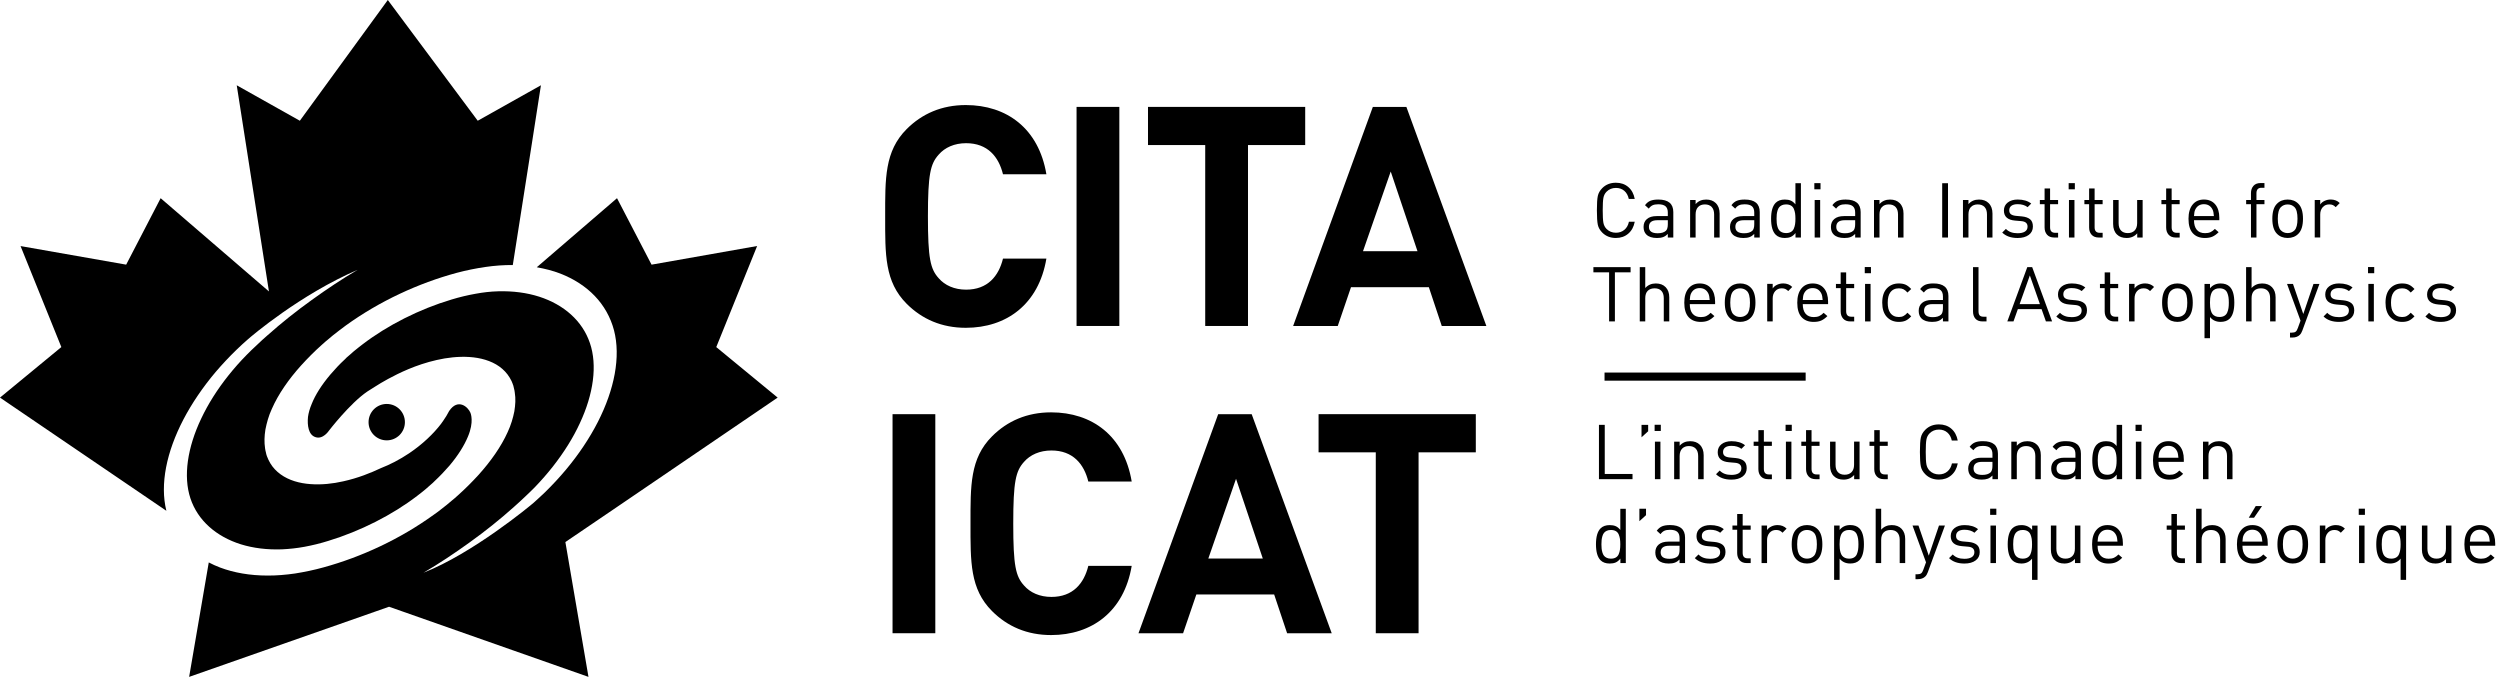
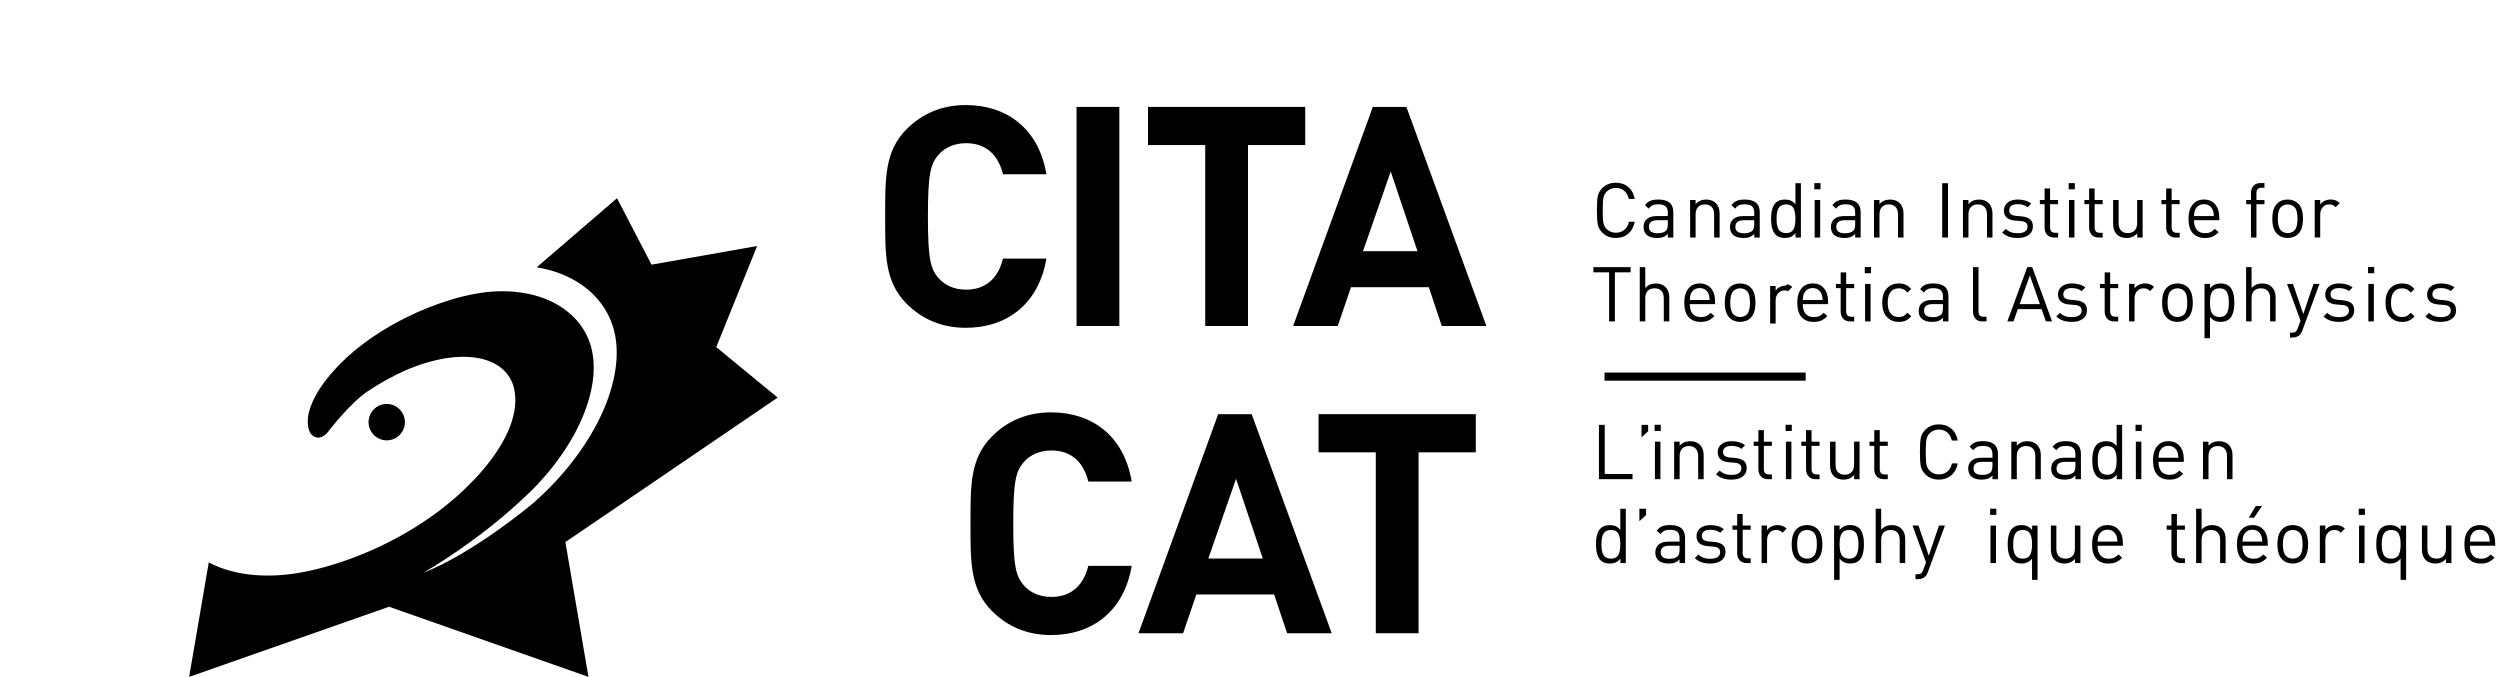
<svg xmlns="http://www.w3.org/2000/svg" version="1.1" id="Layer_1" x="0px" y="0px" viewBox="0 0 154.256 41.765" style="enable-background:new 0 0 154.256 41.765;" xml:space="preserve">
  <style type="text/css">
	.st0{fill:#EF4136;}
	.st1{fill:none;stroke:#000000;stroke-width:0.501;stroke-miterlimit:10;}
</style>
  <path class="st0" d="M21.357,22.087c-0.002,0.006,0.005-0.004,0.014-0.01l0.006-0.008L21.357,22.087z" />
-   <path d="M10.265,31.517c-0.407-1.641,0.016-3.646,1.05-5.631c0.52-0.994,1.195-1.99,1.99-2.933c0.402-0.469,0.831-0.93,1.287-1.37  l0.353-0.334l0.341-0.304c0.227-0.203,3.239-2.772,6.779-4.295c-0.95,0.556-1.899,1.189-2.833,1.863  c-0.935,0.67-1.869,1.412-2.731,2.18c-0.216,0.185-0.437,0.39-0.654,0.599l-0.332,0.311l-0.294,0.293  c-0.4,0.406-0.778,0.832-1.121,1.264c-0.69,0.865-1.259,1.765-1.682,2.662c-0.853,1.787-1.12,3.564-0.669,4.927  c0.453,1.366,1.597,2.362,3.118,2.838c0.758,0.235,1.619,0.342,2.53,0.309c0.461-0.022,0.918-0.07,1.396-0.158  c0.491-0.092,0.973-0.209,1.467-0.364c1.967-0.599,3.947-1.599,5.483-2.779c0.205-0.148,0.35-0.279,0.526-0.418l0.3-0.264  l0.152-0.132l0.01-0.012c-0.004,0.006-0.013,0.012-0.01,0.008l0.012-0.012l0.006-0.004c0.006-0.006,0,0,0,0l0.013-0.012l0.061-0.06  c0.34-0.317,0.639-0.635,0.912-0.949c0.54-0.635,0.922-1.256,1.147-1.799c0.386-0.914,0.172-1.424,0.157-1.467  c-0.152-0.373-0.773-0.914-1.315-0.115c-0.1,0.205-0.234,0.414-0.381,0.627c-0.04,0.058-0.07,0.103-0.098,0.135  c0,0.003-0.002,0.005-0.006,0.013c-0.485,0.637-1.162,1.281-1.985,1.836c-0.584,0.391-1.176,0.695-1.748,0.918  c-0.623,0.295-1.406,0.611-2.322,0.813c-0.641,0.146-1.337,0.222-2.014,0.171c-0.676-0.046-1.336-0.232-1.847-0.603  c-0.257-0.186-0.474-0.414-0.636-0.684c-0.083-0.138-0.149-0.281-0.208-0.437l-0.022-0.067l-0.005-0.017l-0.006-0.02l-0.012-0.048  l-0.021-0.098c-0.016-0.067-0.032-0.115-0.047-0.227c-0.057-0.39-0.045-0.75,0.02-1.164c0.081-0.406,0.194-0.842,0.4-1.283  c0.39-0.891,1.025-1.811,1.803-2.674c0.392-0.431,0.814-0.859,1.274-1.269l0.085-0.075l0.046-0.039l0.072-0.068l0.157-0.129  l0.319-0.269c0.266-0.2,0.544-0.434,0.799-0.612c2.083-1.506,4.488-2.615,6.845-3.252c0.592-0.158,1.19-0.277,1.758-0.361  c0.588-0.086,1.166-0.127,1.706-0.121l1.173-7.475l0.563-3.618L29.477,7.45L23.929,0l-5.428,7.45l-3.894-2.188l1.987,12.72  l-6.682-5.753l-0.319,0.616l-1.808,3.484l-6.517-1.146l2.517,6.232L0,24.533L10.265,31.517z" />
  <path d="M47.983,24.533l-3.788-3.117l2.522-6.237l-6.515,1.151l-2.131-4.101l-4.951,4.261c0.513,0.092,0.998,0.215,1.444,0.387  c1.698,0.66,2.887,1.867,3.321,3.502c0.425,1.638,0.024,3.658-0.997,5.658c-0.512,1-1.178,2-1.973,2.949  c-0.398,0.475-0.827,0.936-1.282,1.383l-0.357,0.334l-0.34,0.31c-0.229,0.202-3.773,3.135-6.807,4.325  c0.956-0.557,1.911-1.194,2.849-1.871c0.94-0.674,1.878-1.42,2.739-2.194c0.217-0.185,0.436-0.398,0.66-0.605l0.328-0.313  l0.296-0.293c0.397-0.412,0.768-0.838,1.111-1.273c0.684-0.871,1.253-1.777,1.667-2.678c0.841-1.799,1.089-3.572,0.62-4.943  c-0.463-1.371-1.607-2.371-3.129-2.862c-0.761-0.244-1.62-0.357-2.533-0.332c-0.462,0.012-0.931,0.065-1.4,0.153  c-0.493,0.088-0.974,0.203-1.471,0.353c-1.976,0.588-3.964,1.592-5.507,2.776c-0.206,0.148-0.348,0.281-0.525,0.416l-0.304,0.267  l-0.153,0.131c0.026-0.019,0.008-0.004-0.006,0.008l-0.023,0.025l-0.065,0.065c-0.338,0.31-0.636,0.635-0.908,0.953  c-0.538,0.637-0.927,1.258-1.143,1.805c-0.118,0.277-0.194,0.552-0.228,0.793c-0.053,0.523,0.029,1.111,0.453,1.25  c0.47,0.171,0.839-0.395,0.839-0.395s1.299-1.693,2.374-2.42c0.16-0.107,0.314-0.203,0.47-0.297  c0.012-0.008,0.021-0.011,0.031-0.019c0.055-0.037,0.179-0.112,0.319-0.198c0.139-0.084,0.287-0.162,0.452-0.257  c0.672-0.364,1.712-0.877,3.001-1.17c0.639-0.147,1.334-0.229,2.014-0.186c0.677,0.043,1.342,0.223,1.853,0.588  c0.256,0.184,0.476,0.414,0.64,0.688c0.036,0.068,0.073,0.138,0.114,0.21l0.046,0.112l0.023,0.056l0.009,0.03l0.031,0.082  l0.045,0.193c0.015,0.068,0.036,0.121,0.044,0.229c0.064,0.398,0.039,0.754-0.026,1.166c-0.082,0.41-0.205,0.838-0.414,1.285  c-0.399,0.885-1.034,1.795-1.816,2.658c-0.389,0.424-0.811,0.848-1.267,1.254l-0.084,0.074l-0.041,0.041l-0.079,0.065l-0.156,0.129  l-0.318,0.267c-0.263,0.201-0.54,0.434-0.794,0.604c-2.075,1.5-4.459,2.607-6.805,3.25c-0.586,0.164-1.18,0.285-1.752,0.377  c-0.581,0.084-1.162,0.132-1.703,0.128c-1.086,0-2.075-0.175-2.929-0.496c-0.244-0.091-0.475-0.199-0.697-0.314l-0.517,3.018  l-0.694,4.044l12.336-4.328l12.304,4.328l-1.425-8.32l2.942-1.998L47.983,24.533z" />
  <path d="M24.984,26.05c0,0.619-0.501,1.121-1.122,1.121c-0.62,0-1.121-0.502-1.121-1.121c0-0.623,0.501-1.125,1.121-1.125  C24.483,24.925,24.984,25.427,24.984,26.05" />
  <line class="st1" x1="111.413" y1="23.238" x2="99.004" y2="23.238" />
-   <rect x="55.072" y="25.556" width="2.639" height="13.516" />
  <path d="M64.855,39.185c-1.481,0-2.696-0.529-3.644-1.48c-1.366-1.366-1.329-3.055-1.329-5.391c0-2.334-0.037-4.024,1.329-5.391  c0.948-0.949,2.163-1.48,3.644-1.48c2.524,0,4.499,1.443,4.974,4.269h-2.677c-0.266-1.08-0.948-1.916-2.277-1.916  c-0.721,0-1.311,0.266-1.689,0.701c-0.514,0.571-0.666,1.215-0.666,3.817c0,2.6,0.152,3.248,0.666,3.814  c0.378,0.438,0.968,0.703,1.689,0.703c1.329,0,2.011-0.834,2.277-1.917h2.677C69.354,37.744,67.361,39.185,64.855,39.185" />
  <path d="M76.266,29.543l-1.709,4.918h3.36L76.266,29.543z M79.418,39.072l-0.799-2.391h-4.802l-0.817,2.391h-2.752  l4.917-13.516h2.067l4.938,13.516H79.418z" />
  <polygon points="87.529,27.91 87.529,39.072 84.889,39.072 84.889,27.91 81.359,27.91 81.359,25.555   91.061,25.555 91.061,27.91 " />
  <g>
    <path d="M100.73,29.566h-2.071v-3.352h0.358v3.031h1.713V29.566z" />
    <path d="M101.695,26.61l-0.409,0.372v-0.768h0.409V26.61z" />
  </g>
  <g>
    <path d="M102.476,26.591h-0.382v-0.382h0.382V26.591z M102.452,29.566h-0.339v-2.315h0.339V29.566z" />
    <path d="M105.12,29.566h-0.339v-1.427c0-0.2-0.051-0.353-0.15-0.458c-0.101-0.105-0.24-0.158-0.419-0.158   s-0.319,0.054-0.422,0.16c-0.102,0.106-0.152,0.259-0.152,0.456v1.427h-0.339v-2.315h0.339v0.254   c0.163-0.189,0.379-0.282,0.649-0.282c0.251,0,0.448,0.072,0.593,0.216c0.16,0.157,0.24,0.372,0.24,0.645   V29.566z" />
  </g>
  <g>
    <path d="M107.776,28.888c0,0.22-0.086,0.392-0.257,0.518c-0.171,0.125-0.399,0.189-0.685,0.189   c-0.408,0-0.725-0.111-0.951-0.335l0.227-0.226c0.169,0.179,0.409,0.269,0.72,0.269   c0.194,0,0.346-0.034,0.454-0.103s0.162-0.171,0.162-0.306c0-0.204-0.128-0.317-0.386-0.339l-0.381-0.033   c-0.462-0.038-0.692-0.245-0.692-0.621c0-0.207,0.079-0.372,0.235-0.494c0.157-0.123,0.362-0.184,0.617-0.184   c0.348,0,0.626,0.083,0.833,0.249l-0.222,0.222c-0.16-0.123-0.365-0.184-0.616-0.184   c-0.167,0-0.294,0.032-0.384,0.099c-0.09,0.065-0.134,0.16-0.134,0.282c0,0.103,0.032,0.182,0.099,0.235   c0.065,0.054,0.171,0.088,0.315,0.103l0.362,0.033c0.22,0.021,0.388,0.08,0.506,0.174   C107.716,28.53,107.776,28.681,107.776,28.888z" />
    <path d="M109.328,29.566h-0.24c-0.191,0-0.338-0.059-0.44-0.175c-0.102-0.115-0.152-0.265-0.152-0.446v-1.435   h-0.292v-0.259h0.292v-0.711h0.339v0.711h0.494v0.259h-0.494v1.426c0,0.226,0.104,0.339,0.315,0.339h0.18V29.566z" />
  </g>
  <g>
    <path d="M110.557,26.591h-0.382v-0.382h0.382V26.591z M110.534,29.566h-0.339v-2.315h0.339V29.566z" />
    <path d="M112.27,29.566h-0.24c-0.191,0-0.338-0.059-0.44-0.175c-0.102-0.115-0.152-0.265-0.152-0.446v-1.435   h-0.292v-0.259h0.292v-0.711h0.339v0.711h0.494v0.259h-0.494v1.426c0,0.226,0.104,0.339,0.315,0.339h0.18V29.566z" />
    <path d="M114.74,29.566h-0.334v-0.259c-0.167,0.191-0.385,0.287-0.654,0.287c-0.255,0-0.454-0.072-0.598-0.217   c-0.157-0.153-0.235-0.37-0.235-0.649v-1.478h0.339v1.426c0,0.201,0.049,0.353,0.147,0.459   c0.1,0.104,0.238,0.157,0.417,0.157s0.32-0.053,0.424-0.16c0.103-0.106,0.155-0.259,0.155-0.456v-1.426h0.339   V29.566z" />
    <path d="M116.478,29.566h-0.24c-0.191,0-0.338-0.059-0.44-0.175c-0.102-0.115-0.152-0.265-0.152-0.446v-1.435   h-0.292v-0.259h0.292v-0.711h0.339v0.711h0.494v0.259h-0.494v1.426c0,0.226,0.104,0.339,0.315,0.339h0.18V29.566z" />
  </g>
  <g>
    <path d="M120.798,28.596c-0.06,0.31-0.193,0.555-0.4,0.731c-0.207,0.178-0.461,0.267-0.763,0.267   c-0.339,0-0.618-0.11-0.838-0.33c-0.147-0.147-0.239-0.309-0.277-0.484c-0.037-0.176-0.057-0.473-0.057-0.89   s0.019-0.714,0.057-0.89c0.038-0.176,0.13-0.337,0.277-0.484c0.22-0.22,0.499-0.33,0.838-0.33   c0.305,0,0.56,0.088,0.765,0.264c0.206,0.176,0.339,0.421,0.398,0.734h-0.367   c-0.044-0.21-0.136-0.376-0.275-0.496c-0.14-0.121-0.314-0.182-0.52-0.182c-0.229,0-0.422,0.078-0.578,0.235   c-0.101,0.103-0.165,0.23-0.193,0.379s-0.042,0.405-0.042,0.769s0.014,0.62,0.042,0.769s0.093,0.275,0.193,0.379   c0.156,0.157,0.35,0.235,0.578,0.235c0.207,0,0.382-0.06,0.525-0.182c0.143-0.12,0.235-0.286,0.279-0.496   H120.798z" />
  </g>
  <g>
    <path d="M123.278,29.566h-0.339v-0.222c-0.091,0.091-0.186,0.155-0.287,0.193   c-0.1,0.037-0.228,0.057-0.381,0.057c-0.292,0-0.51-0.071-0.654-0.212c-0.116-0.113-0.174-0.27-0.174-0.471   c0-0.207,0.069-0.37,0.209-0.489s0.338-0.18,0.596-0.18h0.691V28.022c0-0.173-0.046-0.301-0.139-0.384   s-0.244-0.125-0.454-0.125c-0.144,0-0.26,0.021-0.346,0.061c-0.087,0.041-0.166,0.11-0.237,0.207l-0.231-0.212   c0.098-0.132,0.209-0.223,0.335-0.273c0.125-0.051,0.287-0.075,0.484-0.075c0.618,0,0.927,0.257,0.927,0.771V29.566   z M122.939,28.747v-0.249h-0.644c-0.349,0-0.522,0.136-0.522,0.409c0,0.264,0.179,0.396,0.537,0.396   c0.229,0,0.399-0.052,0.513-0.155C122.9,29.072,122.939,28.938,122.939,28.747z" />
    <path d="M125.923,29.566h-0.339v-1.427c0-0.2-0.051-0.353-0.15-0.458c-0.101-0.105-0.24-0.158-0.419-0.158   s-0.319,0.054-0.422,0.16c-0.102,0.106-0.152,0.259-0.152,0.456v1.427h-0.339v-2.315h0.339v0.254   c0.163-0.189,0.379-0.282,0.649-0.282c0.251,0,0.448,0.072,0.593,0.216c0.16,0.157,0.24,0.372,0.24,0.645   V29.566z" />
    <path d="M128.398,29.566h-0.339v-0.222c-0.091,0.091-0.186,0.155-0.287,0.193   c-0.1,0.037-0.228,0.057-0.381,0.057c-0.292,0-0.51-0.071-0.654-0.212c-0.116-0.113-0.174-0.27-0.174-0.471   c0-0.207,0.069-0.37,0.209-0.489s0.338-0.18,0.596-0.18h0.691V28.022c0-0.173-0.046-0.301-0.139-0.384   s-0.244-0.125-0.454-0.125c-0.144,0-0.26,0.021-0.346,0.061c-0.087,0.041-0.166,0.11-0.237,0.207l-0.231-0.212   c0.098-0.132,0.209-0.223,0.335-0.273c0.125-0.051,0.287-0.075,0.484-0.075c0.618,0,0.927,0.257,0.927,0.771V29.566   z M128.059,28.747v-0.249h-0.644c-0.349,0-0.522,0.136-0.522,0.409c0,0.264,0.179,0.396,0.537,0.396   c0.229,0,0.399-0.052,0.513-0.155C128.02,29.072,128.059,28.938,128.059,28.747z" />
    <path d="M130.94,29.566h-0.334v-0.278c-0.092,0.116-0.189,0.196-0.292,0.24s-0.226,0.066-0.367,0.066   c-0.242,0-0.43-0.067-0.565-0.203c-0.189-0.191-0.283-0.519-0.283-0.983c0-0.468,0.095-0.795,0.283-0.983   c0.135-0.135,0.322-0.202,0.565-0.202c0.142,0,0.263,0.021,0.364,0.064c0.102,0.042,0.199,0.12,0.29,0.232v-1.304   h0.339V29.566z M130.579,28.742c0.015-0.094,0.021-0.205,0.021-0.334s-0.007-0.24-0.021-0.334   c-0.014-0.094-0.04-0.185-0.077-0.275c-0.038-0.09-0.098-0.157-0.179-0.205c-0.082-0.047-0.183-0.07-0.302-0.07   c-0.098,0-0.182,0.017-0.254,0.05c-0.072,0.032-0.13,0.076-0.172,0.129c-0.042,0.054-0.075,0.121-0.099,0.202   c-0.023,0.082-0.04,0.161-0.048,0.238s-0.012,0.165-0.012,0.266s0.004,0.19,0.012,0.266   c0.008,0.077,0.024,0.156,0.048,0.238c0.023,0.081,0.057,0.148,0.099,0.202s0.1,0.097,0.172,0.13   c0.072,0.032,0.156,0.049,0.254,0.049c0.119,0,0.22-0.023,0.302-0.07c0.081-0.047,0.141-0.115,0.179-0.205   C130.539,28.928,130.566,28.836,130.579,28.742z" />
    <path d="M132.15,26.591h-0.382v-0.382h0.382V26.591z M132.126,29.566h-0.339v-2.315h0.339V29.566z" />
    <path d="M134.747,28.497h-1.562c0,0.257,0.058,0.455,0.174,0.593s0.285,0.207,0.508,0.207   c0.132,0,0.243-0.021,0.332-0.061c0.09-0.04,0.182-0.107,0.275-0.202l0.231,0.202   c-0.125,0.126-0.251,0.217-0.376,0.273c-0.126,0.057-0.282,0.085-0.471,0.085c-0.32,0-0.569-0.099-0.746-0.295   c-0.178-0.195-0.266-0.493-0.266-0.892c0-0.373,0.084-0.664,0.254-0.873c0.169-0.208,0.401-0.312,0.696-0.312   c0.298,0,0.531,0.1,0.699,0.299s0.252,0.475,0.252,0.826V28.497z M134.413,28.243   c-0.013-0.179-0.038-0.307-0.076-0.386c-0.109-0.231-0.29-0.348-0.541-0.348s-0.432,0.116-0.541,0.348   c-0.038,0.082-0.061,0.211-0.07,0.386H134.413z" />
  </g>
  <g>
    <path d="M137.751,29.566h-0.339v-1.427c0-0.2-0.051-0.353-0.15-0.458c-0.101-0.105-0.24-0.158-0.419-0.158   s-0.319,0.054-0.422,0.16c-0.102,0.106-0.152,0.259-0.152,0.456v1.427h-0.339v-2.315h0.339v0.254   c0.163-0.189,0.379-0.282,0.649-0.282c0.251,0,0.448,0.072,0.593,0.216c0.16,0.157,0.24,0.372,0.24,0.645   V29.566z" />
  </g>
  <g>
    <path d="M100.316,34.743h-0.334v-0.277c-0.092,0.116-0.189,0.196-0.292,0.24s-0.226,0.065-0.367,0.065   c-0.242,0-0.43-0.067-0.565-0.202c-0.189-0.191-0.283-0.519-0.283-0.983c0-0.468,0.095-0.796,0.283-0.984   c0.135-0.135,0.322-0.202,0.565-0.202c0.142,0,0.263,0.021,0.364,0.064c0.102,0.043,0.199,0.12,0.29,0.233v-1.304   h0.339V34.743z M99.955,33.919c0.015-0.095,0.021-0.206,0.021-0.334c0-0.129-0.007-0.24-0.021-0.335   c-0.014-0.094-0.04-0.185-0.077-0.274c-0.038-0.09-0.098-0.158-0.179-0.205c-0.082-0.047-0.183-0.07-0.302-0.07   c-0.098,0-0.182,0.016-0.254,0.049s-0.13,0.076-0.172,0.13c-0.042,0.053-0.075,0.12-0.099,0.202   s-0.04,0.161-0.048,0.237c-0.008,0.077-0.012,0.166-0.012,0.267s0.004,0.189,0.012,0.266s0.024,0.156,0.048,0.237   c0.023,0.082,0.057,0.149,0.099,0.203c0.042,0.053,0.1,0.096,0.172,0.129s0.156,0.05,0.254,0.05   c0.119,0,0.22-0.023,0.302-0.071c0.081-0.047,0.141-0.115,0.179-0.204C99.915,34.105,99.942,34.013,99.955,33.919   z" />
    <path d="M101.563,31.788l-0.409,0.371v-0.767h0.409V31.788z" />
  </g>
  <g>
    <path d="M103.972,34.743h-0.339V34.522c-0.091,0.091-0.186,0.155-0.287,0.192c-0.1,0.038-0.228,0.057-0.381,0.057   c-0.292,0-0.51-0.07-0.654-0.212c-0.116-0.112-0.174-0.27-0.174-0.471c0-0.207,0.069-0.37,0.209-0.489   s0.338-0.179,0.596-0.179h0.691v-0.222c0-0.172-0.046-0.3-0.139-0.383s-0.244-0.125-0.454-0.125   c-0.144,0-0.26,0.021-0.346,0.061c-0.087,0.04-0.166,0.109-0.237,0.207l-0.231-0.212   c0.098-0.132,0.209-0.223,0.335-0.273c0.125-0.05,0.287-0.075,0.484-0.075c0.618,0,0.927,0.258,0.927,0.772V34.743   z M103.633,33.924v-0.25h-0.644c-0.349,0-0.522,0.137-0.522,0.41c0,0.263,0.179,0.395,0.537,0.395   c0.229,0,0.399-0.052,0.513-0.155C103.594,34.248,103.633,34.116,103.633,33.924z" />
    <path d="M106.467,34.065c0,0.22-0.086,0.393-0.257,0.518c-0.171,0.126-0.399,0.189-0.685,0.189   c-0.408,0-0.725-0.111-0.951-0.334l0.227-0.226c0.169,0.179,0.409,0.268,0.72,0.268   c0.194,0,0.346-0.034,0.454-0.103c0.108-0.068,0.162-0.171,0.162-0.306c0-0.204-0.128-0.316-0.386-0.339   l-0.381-0.033c-0.462-0.037-0.692-0.244-0.692-0.621c0-0.207,0.079-0.372,0.235-0.494   c0.157-0.122,0.362-0.184,0.617-0.184c0.348,0,0.626,0.083,0.833,0.25l-0.222,0.221   c-0.16-0.122-0.365-0.184-0.616-0.184c-0.167,0-0.294,0.033-0.384,0.099c-0.09,0.066-0.134,0.16-0.134,0.283   c0,0.103,0.032,0.182,0.099,0.234c0.065,0.054,0.171,0.088,0.315,0.104l0.362,0.032   c0.22,0.022,0.388,0.08,0.506,0.175C106.407,33.708,106.467,33.858,106.467,34.065z" />
    <path d="M108.02,34.743h-0.24c-0.191,0-0.338-0.058-0.44-0.174c-0.102-0.116-0.152-0.266-0.152-0.447V32.686   h-0.292v-0.259h0.292v-0.711h0.339v0.711h0.494v0.259h-0.494v1.426c0,0.227,0.104,0.339,0.315,0.339h0.18V34.743z" />
    <path d="M110.237,32.616l-0.25,0.254c-0.062-0.062-0.123-0.106-0.181-0.132c-0.059-0.025-0.132-0.037-0.22-0.037   c-0.166,0-0.3,0.059-0.402,0.176c-0.102,0.118-0.152,0.267-0.152,0.445v1.421h-0.339v-2.315h0.339v0.282   c0.062-0.097,0.152-0.173,0.271-0.228c0.117-0.056,0.244-0.083,0.379-0.083   C109.906,32.399,110.092,32.471,110.237,32.616z" />
    <path d="M112.444,33.585c0,0.423-0.095,0.731-0.282,0.922c-0.17,0.176-0.391,0.264-0.664,0.264   c-0.273,0-0.494-0.088-0.663-0.264c-0.189-0.191-0.283-0.499-0.283-0.922c0-0.427,0.095-0.734,0.283-0.923   c0.169-0.176,0.391-0.264,0.663-0.264c0.273,0,0.494,0.088,0.664,0.264   C112.349,32.851,112.444,33.159,112.444,33.585z M112.105,33.585c0-0.354-0.061-0.594-0.184-0.716   c-0.113-0.113-0.254-0.169-0.424-0.169c-0.166,0-0.306,0.056-0.419,0.169c-0.125,0.126-0.189,0.364-0.189,0.716   s0.064,0.59,0.189,0.715c0.113,0.113,0.253,0.17,0.419,0.17c0.17,0,0.31-0.057,0.424-0.17   C112.043,34.175,112.105,33.937,112.105,33.585z" />
    <path d="M115.009,33.585c0,0.464-0.094,0.792-0.282,0.983c-0.135,0.135-0.323,0.202-0.565,0.202   c-0.276,0-0.494-0.101-0.654-0.301v1.309h-0.339v-3.352h0.339v0.273c0.16-0.201,0.378-0.302,0.654-0.302   c0.241,0,0.43,0.067,0.565,0.202C114.915,32.789,115.009,33.118,115.009,33.585z M114.649,33.919   c0.015-0.095,0.021-0.206,0.021-0.334c0-0.129-0.007-0.24-0.021-0.335c-0.014-0.094-0.039-0.185-0.077-0.274   c-0.038-0.09-0.098-0.158-0.179-0.205c-0.082-0.047-0.183-0.07-0.302-0.07c-0.097,0-0.182,0.016-0.254,0.049   s-0.129,0.076-0.172,0.13c-0.042,0.053-0.075,0.12-0.099,0.202s-0.039,0.161-0.047,0.237   c-0.008,0.077-0.012,0.166-0.012,0.267s0.004,0.189,0.012,0.266s0.023,0.156,0.047,0.237   c0.023,0.082,0.057,0.149,0.099,0.203c0.043,0.053,0.1,0.096,0.172,0.129s0.157,0.05,0.254,0.05   c0.119,0,0.22-0.023,0.302-0.071c0.081-0.047,0.141-0.115,0.179-0.204   C114.61,34.105,114.635,34.013,114.649,33.919z" />
    <path d="M117.555,34.743h-0.339V33.312c0-0.2-0.05-0.352-0.148-0.456s-0.237-0.155-0.416-0.155   c-0.183,0-0.324,0.052-0.427,0.155c-0.102,0.103-0.152,0.256-0.152,0.456v1.431h-0.339v-3.351h0.339v1.289   c0.169-0.188,0.386-0.282,0.649-0.282c0.26,0,0.464,0.077,0.611,0.231c0.147,0.154,0.222,0.362,0.222,0.626   V34.743z" />
    <path d="M120.007,32.427l-1.054,2.876c-0.044,0.122-0.099,0.213-0.165,0.273c-0.109,0.106-0.261,0.16-0.452,0.16   h-0.145V35.435h0.103c0.113,0,0.195-0.021,0.247-0.061s0.097-0.116,0.134-0.226l0.165-0.452l-0.833-2.269h0.367   l0.636,1.859l0.63-1.859H120.007z" />
-     <path d="M122.154,34.065c0,0.22-0.086,0.393-0.257,0.518c-0.171,0.126-0.399,0.189-0.685,0.189   c-0.408,0-0.725-0.111-0.951-0.334l0.227-0.226c0.169,0.179,0.409,0.268,0.72,0.268   c0.194,0,0.346-0.034,0.454-0.103c0.108-0.068,0.162-0.171,0.162-0.306c0-0.204-0.128-0.316-0.386-0.339   l-0.381-0.033c-0.462-0.037-0.692-0.244-0.692-0.621c0-0.207,0.079-0.372,0.235-0.494   c0.157-0.122,0.362-0.184,0.617-0.184c0.348,0,0.626,0.083,0.833,0.25l-0.222,0.221   c-0.16-0.122-0.365-0.184-0.616-0.184c-0.167,0-0.294,0.033-0.384,0.099c-0.09,0.066-0.134,0.16-0.134,0.283   c0,0.103,0.032,0.182,0.099,0.234c0.065,0.054,0.171,0.088,0.315,0.104l0.362,0.032   c0.22,0.022,0.388,0.08,0.506,0.175C122.094,33.708,122.154,33.858,122.154,34.065z" />
    <path d="M123.179,31.768h-0.382v-0.381h0.382V31.768z M123.156,34.743h-0.339v-2.315h0.339V34.743z" />
    <path d="M125.721,35.779h-0.339v-1.309c-0.16,0.2-0.378,0.301-0.654,0.301c-0.242,0-0.43-0.067-0.565-0.202   c-0.189-0.191-0.283-0.519-0.283-0.983c0-0.468,0.095-0.796,0.283-0.984c0.135-0.135,0.322-0.202,0.565-0.202   c0.279,0,0.499,0.101,0.659,0.302v-0.273h0.334V35.779z M125.361,33.919c0.015-0.095,0.021-0.206,0.021-0.334   c0-0.129-0.007-0.24-0.021-0.335c-0.014-0.094-0.04-0.185-0.077-0.274c-0.038-0.09-0.098-0.158-0.179-0.205   c-0.082-0.047-0.183-0.07-0.302-0.07c-0.098,0-0.182,0.016-0.254,0.049s-0.13,0.076-0.172,0.13   c-0.042,0.053-0.075,0.12-0.099,0.202s-0.04,0.161-0.048,0.237c-0.008,0.077-0.012,0.166-0.012,0.267   s0.004,0.189,0.012,0.266s0.024,0.156,0.048,0.237c0.023,0.082,0.057,0.149,0.099,0.203   c0.042,0.053,0.1,0.096,0.172,0.129s0.156,0.05,0.254,0.05c0.119,0,0.22-0.023,0.302-0.071   c0.081-0.047,0.141-0.115,0.179-0.204C125.321,34.105,125.347,34.013,125.361,33.919z" />
    <path d="M128.365,34.743h-0.334v-0.259c-0.167,0.191-0.385,0.287-0.654,0.287c-0.255,0-0.454-0.072-0.598-0.217   c-0.157-0.153-0.235-0.37-0.235-0.649v-1.478h0.339v1.426c0,0.201,0.049,0.354,0.147,0.459   c0.1,0.105,0.238,0.158,0.417,0.158s0.32-0.054,0.424-0.16s0.155-0.259,0.155-0.457v-1.426h0.339V34.743z" />
    <path d="M130.988,33.674h-1.562c0,0.258,0.058,0.455,0.174,0.593c0.116,0.139,0.285,0.208,0.508,0.208   c0.132,0,0.243-0.021,0.332-0.061c0.09-0.041,0.182-0.108,0.275-0.202l0.231,0.202   c-0.125,0.125-0.251,0.217-0.376,0.273c-0.126,0.057-0.282,0.085-0.471,0.085c-0.32,0-0.569-0.098-0.746-0.294   c-0.178-0.196-0.266-0.493-0.266-0.892c0-0.374,0.084-0.665,0.254-0.873c0.169-0.209,0.401-0.314,0.696-0.314   c0.298,0,0.531,0.1,0.699,0.299s0.252,0.475,0.252,0.826V33.674z M130.654,33.42   c-0.013-0.179-0.038-0.308-0.076-0.386c-0.109-0.232-0.29-0.349-0.541-0.349s-0.432,0.116-0.541,0.349   c-0.038,0.081-0.061,0.21-0.07,0.386H130.654z" />
  </g>
  <g>
    <path d="M134.814,34.743h-0.24c-0.191,0-0.338-0.058-0.44-0.174c-0.102-0.116-0.152-0.266-0.152-0.447V32.686   h-0.292v-0.259h0.292v-0.711h0.339v0.711h0.494v0.259h-0.494v1.426c0,0.227,0.104,0.339,0.315,0.339h0.18V34.743z" />
  </g>
  <g>
    <path d="M137.327,34.743h-0.339V33.312c0-0.2-0.05-0.352-0.148-0.456s-0.237-0.155-0.416-0.155   c-0.183,0-0.324,0.052-0.427,0.155c-0.102,0.103-0.152,0.256-0.152,0.456v1.431h-0.339v-3.351h0.339v1.289   c0.169-0.188,0.386-0.282,0.649-0.282c0.26,0,0.464,0.077,0.611,0.231c0.147,0.154,0.222,0.362,0.222,0.626   V34.743z" />
    <path d="M139.926,33.674h-1.562c0,0.258,0.058,0.455,0.174,0.593c0.116,0.139,0.285,0.208,0.508,0.208   c0.132,0,0.243-0.021,0.332-0.061c0.09-0.041,0.182-0.108,0.275-0.202l0.231,0.202   c-0.125,0.125-0.251,0.217-0.376,0.273c-0.126,0.057-0.282,0.085-0.471,0.085c-0.32,0-0.569-0.098-0.746-0.294   c-0.178-0.196-0.266-0.493-0.266-0.892c0-0.374,0.084-0.665,0.254-0.873c0.169-0.209,0.401-0.314,0.696-0.314   c0.298,0,0.531,0.1,0.699,0.299s0.252,0.475,0.252,0.826V33.674z M139.592,33.42   c-0.013-0.179-0.038-0.308-0.076-0.386c-0.109-0.232-0.29-0.349-0.541-0.349s-0.432,0.116-0.541,0.349   c-0.038,0.081-0.061,0.21-0.07,0.386H139.592z M139.572,31.227l-0.494,0.72h-0.324l0.428-0.72H139.572z" />
    <path d="M142.415,33.585c0,0.423-0.095,0.731-0.282,0.922c-0.17,0.176-0.391,0.264-0.664,0.264   c-0.273,0-0.494-0.088-0.663-0.264c-0.189-0.191-0.283-0.499-0.283-0.922c0-0.427,0.095-0.734,0.283-0.923   c0.169-0.176,0.391-0.264,0.663-0.264c0.273,0,0.494,0.088,0.664,0.264   C142.321,32.851,142.415,33.159,142.415,33.585z M142.076,33.585c0-0.354-0.061-0.594-0.184-0.716   c-0.113-0.113-0.254-0.169-0.424-0.169c-0.166,0-0.306,0.056-0.419,0.169c-0.125,0.126-0.189,0.364-0.189,0.716   s0.064,0.59,0.189,0.715c0.113,0.113,0.253,0.17,0.419,0.17c0.17,0,0.31-0.057,0.424-0.17   C142.015,34.175,142.076,33.937,142.076,33.585z" />
    <path d="M144.684,32.616l-0.25,0.254c-0.062-0.062-0.123-0.106-0.181-0.132c-0.059-0.025-0.132-0.037-0.22-0.037   c-0.166,0-0.3,0.059-0.402,0.176c-0.102,0.118-0.152,0.267-0.152,0.445v1.421h-0.339v-2.315h0.339v0.282   c0.062-0.097,0.152-0.173,0.271-0.228c0.117-0.056,0.244-0.083,0.379-0.083   C144.354,32.399,144.539,32.471,144.684,32.616z" />
  </g>
  <g>
    <path d="M145.921,31.768h-0.382v-0.381h0.382V31.768z M145.898,34.743h-0.339v-2.315h0.339V34.743z" />
    <path d="M148.462,35.779h-0.339v-1.309c-0.16,0.2-0.378,0.301-0.654,0.301c-0.242,0-0.43-0.067-0.565-0.202   c-0.189-0.191-0.283-0.519-0.283-0.983c0-0.468,0.095-0.796,0.283-0.984c0.135-0.135,0.322-0.202,0.565-0.202   c0.279,0,0.499,0.101,0.659,0.302v-0.273h0.334V35.779z M148.102,33.919c0.015-0.095,0.021-0.206,0.021-0.334   c0-0.129-0.007-0.24-0.021-0.335c-0.014-0.094-0.04-0.185-0.077-0.274c-0.038-0.09-0.098-0.158-0.179-0.205   c-0.082-0.047-0.183-0.07-0.302-0.07c-0.098,0-0.182,0.016-0.254,0.049s-0.13,0.076-0.172,0.13   c-0.042,0.053-0.075,0.12-0.099,0.202s-0.04,0.161-0.048,0.237c-0.008,0.077-0.012,0.166-0.012,0.267   s0.004,0.189,0.012,0.266s0.024,0.156,0.048,0.237c0.023,0.082,0.057,0.149,0.099,0.203   c0.042,0.053,0.1,0.096,0.172,0.129s0.156,0.05,0.254,0.05c0.119,0,0.22-0.023,0.302-0.071   c0.081-0.047,0.141-0.115,0.179-0.204C148.062,34.105,148.088,34.013,148.102,33.919z" />
  </g>
  <g>
    <path d="M151.259,34.743h-0.334v-0.259c-0.167,0.191-0.385,0.287-0.654,0.287c-0.255,0-0.454-0.072-0.598-0.217   c-0.157-0.153-0.235-0.37-0.235-0.649v-1.478h0.339v1.426c0,0.201,0.049,0.354,0.147,0.459   c0.1,0.105,0.238,0.158,0.417,0.158s0.32-0.054,0.424-0.16s0.155-0.259,0.155-0.457v-1.426h0.339V34.743z" />
  </g>
  <g>
    <path d="M153.96,33.674h-1.562c0,0.258,0.058,0.455,0.174,0.593c0.116,0.139,0.285,0.208,0.508,0.208   c0.132,0,0.243-0.021,0.332-0.061c0.09-0.041,0.182-0.108,0.275-0.202l0.231,0.202   c-0.125,0.125-0.251,0.217-0.376,0.273c-0.126,0.057-0.282,0.085-0.471,0.085c-0.32,0-0.569-0.098-0.746-0.294   c-0.178-0.196-0.266-0.493-0.266-0.892c0-0.374,0.084-0.665,0.254-0.873c0.169-0.209,0.401-0.314,0.696-0.314   c0.298,0,0.531,0.1,0.699,0.299s0.252,0.475,0.252,0.826V33.674z M153.626,33.42   c-0.013-0.179-0.038-0.308-0.076-0.386c-0.109-0.232-0.29-0.349-0.541-0.349s-0.432,0.116-0.541,0.349   c-0.038,0.081-0.061,0.21-0.07,0.386H153.626z" />
  </g>
  <g>
    <path d="M100.867,13.686c-0.06,0.311-0.193,0.555-0.4,0.732s-0.461,0.266-0.763,0.266   c-0.339,0-0.618-0.11-0.838-0.33c-0.147-0.147-0.239-0.309-0.277-0.485c-0.037-0.176-0.057-0.472-0.057-0.889   c0-0.417,0.019-0.714,0.057-0.89c0.038-0.176,0.13-0.337,0.277-0.485c0.22-0.22,0.499-0.33,0.838-0.33   c0.305,0,0.56,0.088,0.765,0.264c0.206,0.176,0.339,0.42,0.398,0.734h-0.367   c-0.044-0.21-0.136-0.376-0.275-0.497s-0.314-0.181-0.52-0.181c-0.229,0-0.422,0.078-0.578,0.235   c-0.101,0.103-0.165,0.23-0.193,0.379c-0.028,0.149-0.042,0.405-0.042,0.769c0,0.364,0.014,0.62,0.042,0.769   c0.028,0.149,0.093,0.275,0.193,0.378c0.156,0.157,0.35,0.235,0.578,0.235c0.207,0,0.382-0.06,0.525-0.181   c0.143-0.121,0.235-0.286,0.279-0.497H100.867z" />
    <path d="M103.247,14.656h-0.339v-0.221c-0.091,0.091-0.186,0.155-0.287,0.193   c-0.1,0.038-0.228,0.057-0.381,0.057c-0.292,0-0.51-0.071-0.654-0.212c-0.116-0.113-0.174-0.27-0.174-0.471   c0-0.207,0.069-0.37,0.209-0.489s0.338-0.179,0.596-0.179h0.691v-0.221c0-0.172-0.046-0.3-0.139-0.383   s-0.244-0.125-0.454-0.125c-0.144,0-0.26,0.021-0.346,0.061c-0.087,0.041-0.166,0.11-0.237,0.207l-0.231-0.212   c0.098-0.132,0.209-0.223,0.335-0.273c0.125-0.05,0.287-0.075,0.484-0.075c0.618,0,0.927,0.257,0.927,0.772V14.656z    M102.909,13.837v-0.249h-0.644c-0.349,0-0.522,0.136-0.522,0.41c0,0.263,0.179,0.395,0.537,0.395   c0.229,0,0.399-0.052,0.513-0.155C102.869,14.162,102.909,14.028,102.909,13.837z" />
  </g>
  <g>
    <path d="M106.105,14.656h-0.339v-1.426c0-0.201-0.051-0.353-0.15-0.459c-0.101-0.105-0.24-0.158-0.419-0.158   s-0.319,0.053-0.422,0.16c-0.102,0.107-0.152,0.259-0.152,0.457v1.426h-0.339v-2.315h0.339v0.254   c0.163-0.188,0.379-0.282,0.649-0.282c0.251,0,0.448,0.072,0.593,0.216c0.16,0.157,0.24,0.372,0.24,0.645V14.656   z" />
    <path d="M108.58,14.656h-0.339v-0.221c-0.091,0.091-0.186,0.155-0.287,0.193   c-0.1,0.038-0.228,0.057-0.381,0.057c-0.292,0-0.51-0.071-0.654-0.212c-0.116-0.113-0.174-0.27-0.174-0.471   c0-0.207,0.069-0.37,0.209-0.489s0.338-0.179,0.596-0.179h0.691v-0.221c0-0.172-0.046-0.3-0.139-0.383   s-0.244-0.125-0.454-0.125c-0.144,0-0.26,0.021-0.346,0.061c-0.087,0.041-0.166,0.11-0.237,0.207l-0.231-0.212   c0.098-0.132,0.209-0.223,0.335-0.273c0.125-0.05,0.287-0.075,0.484-0.075c0.618,0,0.927,0.257,0.927,0.772V14.656z    M108.242,13.837v-0.249h-0.644c-0.349,0-0.522,0.136-0.522,0.41c0,0.263,0.179,0.395,0.537,0.395   c0.229,0,0.399-0.052,0.513-0.155C108.202,14.162,108.242,14.028,108.242,13.837z" />
    <path d="M111.121,14.656h-0.334v-0.278c-0.092,0.116-0.189,0.196-0.292,0.24s-0.226,0.066-0.367,0.066   c-0.242,0-0.43-0.067-0.565-0.203c-0.189-0.191-0.283-0.519-0.283-0.983c0-0.468,0.095-0.795,0.283-0.984   c0.135-0.135,0.322-0.202,0.565-0.202c0.142,0,0.263,0.021,0.364,0.064c0.102,0.043,0.199,0.12,0.29,0.233v-1.304   h0.339V14.656z M110.761,13.832c0.015-0.094,0.021-0.206,0.021-0.334c0-0.129-0.007-0.24-0.021-0.335   c-0.014-0.094-0.04-0.185-0.077-0.275c-0.038-0.09-0.098-0.158-0.179-0.205c-0.082-0.047-0.183-0.07-0.302-0.07   c-0.098,0-0.182,0.016-0.254,0.049c-0.072,0.033-0.13,0.076-0.172,0.129s-0.075,0.121-0.099,0.202   c-0.023,0.082-0.04,0.161-0.048,0.238c-0.008,0.077-0.012,0.166-0.012,0.266s0.004,0.189,0.012,0.266   c0.008,0.077,0.024,0.156,0.048,0.238s0.057,0.149,0.099,0.203c0.042,0.053,0.1,0.096,0.172,0.129   c0.072,0.033,0.156,0.049,0.254,0.049c0.119,0,0.22-0.023,0.302-0.071c0.081-0.047,0.141-0.115,0.179-0.205   C110.721,14.018,110.747,13.926,110.761,13.832z" />
    <path d="M112.331,11.681h-0.382v-0.381h0.382V11.681z M112.308,14.656h-0.339v-2.315h0.339V14.656z" />
    <path d="M114.807,14.656h-0.339v-0.221c-0.091,0.091-0.186,0.155-0.287,0.193   c-0.1,0.038-0.228,0.057-0.381,0.057c-0.292,0-0.51-0.071-0.654-0.212c-0.116-0.113-0.174-0.27-0.174-0.471   c0-0.207,0.069-0.37,0.209-0.489s0.338-0.179,0.596-0.179h0.691v-0.221c0-0.172-0.046-0.3-0.139-0.383   s-0.244-0.125-0.454-0.125c-0.144,0-0.26,0.021-0.346,0.061c-0.087,0.041-0.166,0.11-0.237,0.207l-0.231-0.212   c0.098-0.132,0.209-0.223,0.335-0.273c0.125-0.05,0.287-0.075,0.484-0.075c0.618,0,0.927,0.257,0.927,0.772V14.656z    M114.468,13.837v-0.249h-0.644c-0.349,0-0.522,0.136-0.522,0.41c0,0.263,0.179,0.395,0.537,0.395   c0.229,0,0.399-0.052,0.513-0.155C114.429,14.162,114.468,14.028,114.468,13.837z" />
    <path d="M117.451,14.656h-0.339v-1.426c0-0.201-0.051-0.353-0.15-0.459c-0.101-0.105-0.24-0.158-0.419-0.158   s-0.319,0.053-0.422,0.16c-0.102,0.107-0.152,0.259-0.152,0.457v1.426h-0.339v-2.315h0.339v0.254   c0.163-0.188,0.379-0.282,0.649-0.282c0.251,0,0.448,0.072,0.593,0.216c0.16,0.157,0.24,0.372,0.24,0.645V14.656   z" />
  </g>
  <g>
    <path d="M120.196,14.656h-0.358v-3.351h0.358V14.656z" />
  </g>
  <g>
    <path d="M122.94,14.656h-0.339v-1.426c0-0.201-0.051-0.353-0.15-0.459c-0.101-0.105-0.24-0.158-0.419-0.158   s-0.319,0.053-0.422,0.16c-0.102,0.107-0.152,0.259-0.152,0.457v1.426h-0.339v-2.315h0.339v0.254   c0.163-0.188,0.379-0.282,0.649-0.282c0.251,0,0.448,0.072,0.593,0.216c0.16,0.157,0.24,0.372,0.24,0.645V14.656   z" />
    <path d="M125.435,13.978c0,0.22-0.086,0.392-0.257,0.518s-0.399,0.189-0.685,0.189   c-0.408,0-0.725-0.111-0.951-0.335l0.227-0.226c0.169,0.179,0.409,0.268,0.72,0.268   c0.194,0,0.346-0.034,0.454-0.103c0.108-0.069,0.162-0.171,0.162-0.306c0-0.204-0.128-0.317-0.386-0.339   l-0.381-0.033c-0.462-0.038-0.692-0.245-0.692-0.621c0-0.207,0.079-0.372,0.235-0.494   c0.157-0.123,0.362-0.184,0.617-0.184c0.348,0,0.626,0.083,0.833,0.249l-0.222,0.221   c-0.16-0.123-0.365-0.184-0.616-0.184c-0.167,0-0.294,0.033-0.384,0.099s-0.134,0.16-0.134,0.283   c0,0.103,0.032,0.182,0.099,0.235c0.065,0.054,0.171,0.088,0.315,0.104l0.362,0.033   c0.22,0.022,0.388,0.08,0.506,0.174C125.375,13.62,125.435,13.771,125.435,13.978z" />
    <path d="M126.988,14.656h-0.24c-0.191,0-0.338-0.058-0.44-0.174c-0.102-0.116-0.152-0.265-0.152-0.447v-1.435   h-0.292v-0.259h0.292v-0.711h0.339v0.711h0.494v0.259h-0.494v1.426c0,0.226,0.104,0.339,0.315,0.339h0.18V14.656z" />
    <path d="M128.023,11.681h-0.382v-0.381h0.382V11.681z M127.999,14.656h-0.339v-2.315h0.339V14.656z" />
    <path d="M129.736,14.656h-0.24c-0.191,0-0.338-0.058-0.44-0.174c-0.102-0.116-0.152-0.265-0.152-0.447v-1.435   h-0.292v-0.259h0.292v-0.711h0.339v0.711h0.494v0.259h-0.494v1.426c0,0.226,0.104,0.339,0.315,0.339h0.18V14.656z" />
    <path d="M132.206,14.656h-0.334V14.397c-0.167,0.191-0.385,0.287-0.654,0.287c-0.255,0-0.454-0.072-0.598-0.217   c-0.157-0.153-0.235-0.37-0.235-0.649v-1.478h0.339v1.426c0,0.201,0.049,0.354,0.147,0.459   c0.1,0.105,0.238,0.158,0.417,0.158s0.32-0.053,0.424-0.16c0.103-0.106,0.155-0.259,0.155-0.457v-1.426h0.339   V14.656z" />
  </g>
  <g>
    <path d="M134.489,14.656h-0.24c-0.191,0-0.338-0.058-0.44-0.174c-0.102-0.116-0.152-0.265-0.152-0.447v-1.435   h-0.292v-0.259h0.292v-0.711h0.339v0.711h0.494v0.259h-0.494v1.426c0,0.226,0.104,0.339,0.315,0.339h0.18V14.656z" />
    <path d="M136.937,13.587h-1.562c0,0.257,0.058,0.455,0.174,0.593c0.116,0.138,0.285,0.207,0.508,0.207   c0.132,0,0.243-0.021,0.332-0.061c0.09-0.041,0.182-0.108,0.275-0.202l0.231,0.202   c-0.125,0.126-0.251,0.217-0.376,0.273c-0.126,0.057-0.282,0.085-0.471,0.085c-0.32,0-0.569-0.098-0.746-0.294   c-0.178-0.196-0.266-0.493-0.266-0.892c0-0.373,0.084-0.665,0.254-0.873c0.169-0.208,0.401-0.313,0.696-0.313   c0.298,0,0.531,0.1,0.699,0.299s0.252,0.475,0.252,0.826V13.587z M136.603,13.333   c-0.013-0.179-0.038-0.307-0.076-0.386c-0.109-0.232-0.29-0.348-0.541-0.348s-0.432,0.116-0.541,0.348   c-0.038,0.082-0.061,0.21-0.07,0.386H136.603z" />
  </g>
  <g>
    <path d="M139.723,12.599h-0.494v2.057h-0.339v-2.057h-0.297v-0.259h0.297v-0.424c0-0.182,0.051-0.331,0.152-0.447   c0.102-0.116,0.248-0.174,0.435-0.174h0.245v0.291h-0.184c-0.207,0-0.31,0.113-0.31,0.339v0.415h0.494V12.599z" />
  </g>
  <g>
    <path d="M142.1,13.498c0,0.423-0.095,0.731-0.282,0.922c-0.17,0.176-0.391,0.264-0.664,0.264   c-0.273,0-0.494-0.088-0.663-0.264c-0.189-0.191-0.283-0.499-0.283-0.922c0-0.427,0.095-0.734,0.283-0.922   c0.169-0.176,0.391-0.264,0.663-0.264c0.273,0,0.494,0.088,0.664,0.264   C142.005,12.764,142.1,13.071,142.1,13.498z M141.761,13.498c0-0.354-0.061-0.593-0.184-0.715   c-0.113-0.113-0.254-0.169-0.424-0.169c-0.166,0-0.306,0.056-0.419,0.169c-0.125,0.126-0.189,0.364-0.189,0.715   s0.064,0.59,0.189,0.715c0.113,0.113,0.253,0.169,0.419,0.169c0.17,0,0.31-0.057,0.424-0.169   C141.7,14.088,141.761,13.85,141.761,13.498z" />
    <path d="M144.368,12.528l-0.25,0.254c-0.062-0.063-0.123-0.107-0.181-0.132c-0.059-0.025-0.132-0.038-0.22-0.038   c-0.166,0-0.3,0.059-0.402,0.176c-0.102,0.118-0.152,0.266-0.152,0.445v1.421h-0.339v-2.315h0.339v0.282   c0.062-0.097,0.152-0.173,0.271-0.228c0.117-0.055,0.244-0.083,0.379-0.083   C144.038,12.312,144.224,12.384,144.368,12.528z" />
  </g>
  <g>
    <path d="M100.612,16.802h-0.969v3.031h-0.358v-3.031h-0.969v-0.32h2.296V16.802z" />
    <path d="M102.998,19.833h-0.339v-1.431c0-0.201-0.05-0.353-0.148-0.457s-0.237-0.155-0.416-0.155   c-0.183,0-0.324,0.052-0.427,0.155c-0.102,0.103-0.152,0.256-0.152,0.457v1.431h-0.339v-3.351h0.339v1.29   c0.169-0.188,0.386-0.282,0.649-0.282c0.26,0,0.464,0.077,0.611,0.231s0.222,0.362,0.222,0.626V19.833z" />
  </g>
  <g>
    <path d="M105.826,18.765h-1.562c0,0.257,0.058,0.455,0.174,0.593c0.116,0.138,0.285,0.207,0.508,0.207   c0.132,0,0.243-0.021,0.332-0.061c0.09-0.041,0.182-0.108,0.275-0.202l0.231,0.202   c-0.125,0.126-0.251,0.217-0.376,0.273c-0.126,0.057-0.282,0.085-0.471,0.085c-0.32,0-0.569-0.098-0.746-0.294   c-0.178-0.196-0.266-0.493-0.266-0.892c0-0.373,0.084-0.665,0.254-0.873c0.169-0.208,0.401-0.313,0.696-0.313   c0.298,0,0.531,0.1,0.699,0.299s0.252,0.475,0.252,0.826V18.765z M105.492,18.51   c-0.013-0.179-0.038-0.307-0.076-0.386c-0.109-0.232-0.29-0.348-0.541-0.348s-0.432,0.116-0.541,0.348   c-0.038,0.082-0.061,0.21-0.07,0.386H105.492z" />
    <path d="M108.316,18.675c0,0.423-0.095,0.731-0.282,0.922c-0.17,0.176-0.391,0.264-0.664,0.264   c-0.273,0-0.494-0.088-0.663-0.264c-0.189-0.191-0.283-0.499-0.283-0.922c0-0.427,0.095-0.734,0.283-0.922   c0.169-0.176,0.391-0.264,0.663-0.264c0.273,0,0.494,0.088,0.664,0.264   C108.221,17.941,108.316,18.248,108.316,18.675z M107.977,18.675c0-0.354-0.061-0.593-0.184-0.715   c-0.113-0.113-0.254-0.169-0.424-0.169c-0.166,0-0.306,0.056-0.419,0.169c-0.125,0.126-0.189,0.364-0.189,0.715   s0.064,0.59,0.189,0.715c0.113,0.113,0.253,0.169,0.419,0.169c0.17,0,0.31-0.057,0.424-0.169   C107.915,19.265,107.977,19.027,107.977,18.675z" />
-     <path d="M110.585,17.706l-0.25,0.254c-0.062-0.063-0.123-0.107-0.181-0.132c-0.059-0.025-0.132-0.038-0.22-0.038   c-0.166,0-0.3,0.059-0.402,0.176c-0.102,0.118-0.152,0.266-0.152,0.445v1.421h-0.339v-2.315h0.339v0.282   c0.062-0.097,0.152-0.173,0.271-0.228c0.117-0.055,0.244-0.083,0.379-0.083   C110.255,17.489,110.441,17.561,110.585,17.706z" />
+     <path d="M110.585,17.706l-0.25,0.254c-0.059-0.025-0.132-0.038-0.22-0.038   c-0.166,0-0.3,0.059-0.402,0.176c-0.102,0.118-0.152,0.266-0.152,0.445v1.421h-0.339v-2.315h0.339v0.282   c0.062-0.097,0.152-0.173,0.271-0.228c0.117-0.055,0.244-0.083,0.379-0.083   C110.255,17.489,110.441,17.561,110.585,17.706z" />
    <path d="M112.797,18.765h-1.562c0,0.257,0.058,0.455,0.174,0.593c0.116,0.138,0.285,0.207,0.508,0.207   c0.132,0,0.243-0.021,0.332-0.061c0.09-0.041,0.182-0.108,0.275-0.202l0.231,0.202   c-0.125,0.126-0.251,0.217-0.376,0.273c-0.126,0.057-0.282,0.085-0.471,0.085c-0.32,0-0.569-0.098-0.746-0.294   c-0.178-0.196-0.266-0.493-0.266-0.892c0-0.373,0.084-0.665,0.254-0.873c0.169-0.208,0.401-0.313,0.696-0.313   c0.298,0,0.531,0.1,0.699,0.299s0.252,0.475,0.252,0.826V18.765z M112.463,18.51   c-0.013-0.179-0.038-0.307-0.076-0.386c-0.109-0.232-0.29-0.348-0.541-0.348s-0.432,0.116-0.541,0.348   c-0.038,0.082-0.061,0.21-0.07,0.386H112.463z" />
    <path d="M114.406,19.833h-0.24c-0.191,0-0.338-0.058-0.44-0.174c-0.102-0.116-0.152-0.265-0.152-0.447v-1.435   h-0.292v-0.259h0.292v-0.711h0.339v0.711h0.494v0.259h-0.494v1.426c0,0.226,0.104,0.339,0.315,0.339h0.18V19.833z" />
    <path d="M115.442,16.858h-0.382V16.477h0.382V16.858z M115.418,19.833h-0.339v-2.315h0.339V19.833z" />
    <path d="M117.926,19.518c-0.119,0.129-0.235,0.218-0.349,0.269c-0.112,0.05-0.251,0.075-0.414,0.075   c-0.304,0-0.551-0.102-0.741-0.306c-0.19-0.204-0.284-0.497-0.284-0.88s0.095-0.676,0.284-0.88   c0.19-0.204,0.438-0.306,0.741-0.306c0.163,0,0.302,0.025,0.414,0.075c0.113,0.05,0.23,0.14,0.349,0.268   l-0.231,0.217c-0.088-0.097-0.171-0.165-0.25-0.203c-0.078-0.038-0.172-0.056-0.282-0.056   c-0.235,0-0.414,0.088-0.536,0.263c-0.101,0.142-0.15,0.349-0.15,0.622s0.05,0.48,0.15,0.621   c0.122,0.176,0.301,0.264,0.536,0.264c0.11,0,0.204-0.019,0.282-0.059c0.079-0.039,0.162-0.107,0.25-0.205   L117.926,19.518z" />
    <path d="M120.223,19.833h-0.339v-0.221c-0.091,0.091-0.186,0.155-0.287,0.193c-0.1,0.038-0.228,0.057-0.381,0.057   c-0.292,0-0.51-0.071-0.654-0.212c-0.116-0.113-0.174-0.27-0.174-0.471c0-0.207,0.069-0.37,0.209-0.489   s0.338-0.179,0.596-0.179h0.691V18.289c0-0.172-0.046-0.3-0.139-0.383s-0.244-0.125-0.454-0.125   c-0.144,0-0.26,0.021-0.346,0.061c-0.087,0.041-0.166,0.11-0.237,0.207l-0.231-0.212   c0.098-0.132,0.209-0.223,0.335-0.273c0.125-0.05,0.287-0.075,0.484-0.075c0.618,0,0.927,0.257,0.927,0.772V19.833z    M119.884,19.014v-0.249h-0.644c-0.349,0-0.522,0.136-0.522,0.41c0,0.263,0.179,0.395,0.537,0.395   c0.229,0,0.399-0.052,0.513-0.155C119.845,19.339,119.884,19.206,119.884,19.014z" />
  </g>
  <g>
    <path d="M122.572,19.833h-0.244c-0.195,0-0.342-0.057-0.44-0.169s-0.148-0.262-0.148-0.447v-2.734h0.339v2.72   c0,0.116,0.023,0.202,0.07,0.257c0.048,0.055,0.128,0.082,0.24,0.082h0.184V19.833z" />
  </g>
  <g>
    <path d="M126.62,19.833h-0.382l-0.268-0.758h-1.464l-0.269,0.758h-0.381l1.233-3.351h0.301L126.62,19.833z    M125.867,18.765l-0.621-1.77l-0.631,1.77H125.867z" />
    <path d="M128.772,19.155c0,0.22-0.086,0.392-0.257,0.518s-0.399,0.189-0.685,0.189   c-0.408,0-0.725-0.111-0.951-0.335l0.227-0.226c0.169,0.179,0.409,0.268,0.72,0.268   c0.194,0,0.346-0.034,0.454-0.103c0.108-0.069,0.162-0.171,0.162-0.306c0-0.204-0.128-0.317-0.386-0.339   l-0.381-0.033c-0.462-0.038-0.692-0.245-0.692-0.621c0-0.207,0.079-0.372,0.235-0.494   c0.157-0.123,0.362-0.184,0.617-0.184c0.348,0,0.626,0.083,0.833,0.249l-0.222,0.221   c-0.16-0.123-0.365-0.184-0.616-0.184c-0.167,0-0.294,0.033-0.384,0.099s-0.134,0.16-0.134,0.283   c0,0.103,0.032,0.182,0.099,0.235c0.065,0.054,0.171,0.088,0.315,0.104l0.362,0.033   c0.22,0.022,0.388,0.08,0.506,0.174C128.712,18.797,128.772,18.948,128.772,19.155z" />
  </g>
  <g>
    <path d="M130.696,19.833h-0.24c-0.191,0-0.338-0.058-0.44-0.174c-0.102-0.116-0.152-0.265-0.152-0.447v-1.435   h-0.292v-0.259h0.292v-0.711h0.339v0.711h0.494v0.259h-0.494v1.426c0,0.226,0.104,0.339,0.315,0.339h0.18V19.833z" />
    <path d="M132.912,17.706l-0.25,0.254c-0.062-0.063-0.123-0.107-0.181-0.132c-0.059-0.025-0.132-0.038-0.22-0.038   c-0.166,0-0.3,0.059-0.402,0.176c-0.102,0.118-0.152,0.266-0.152,0.445v1.421h-0.339v-2.315h0.339v0.282   c0.062-0.097,0.152-0.173,0.271-0.228c0.117-0.055,0.244-0.083,0.379-0.083   C132.582,17.489,132.768,17.561,132.912,17.706z" />
  </g>
  <g>
    <path d="M135.299,18.675c0,0.423-0.095,0.731-0.282,0.922c-0.17,0.176-0.391,0.264-0.664,0.264   c-0.273,0-0.494-0.088-0.663-0.264c-0.189-0.191-0.283-0.499-0.283-0.922c0-0.427,0.095-0.734,0.283-0.922   c0.169-0.176,0.391-0.264,0.663-0.264c0.273,0,0.494,0.088,0.664,0.264   C135.204,17.941,135.299,18.248,135.299,18.675z M134.96,18.675c0-0.354-0.061-0.593-0.184-0.715   c-0.113-0.113-0.254-0.169-0.424-0.169c-0.166,0-0.306,0.056-0.419,0.169c-0.125,0.126-0.189,0.364-0.189,0.715   s0.064,0.59,0.189,0.715c0.113,0.113,0.253,0.169,0.419,0.169c0.17,0,0.31-0.057,0.424-0.169   C134.899,19.265,134.96,19.027,134.96,18.675z" />
    <path d="M137.863,18.675c0,0.464-0.094,0.792-0.282,0.983c-0.135,0.135-0.323,0.203-0.565,0.203   c-0.276,0-0.494-0.101-0.654-0.301v1.309h-0.339v-3.351h0.339v0.273c0.16-0.201,0.378-0.301,0.654-0.301   c0.241,0,0.43,0.067,0.565,0.202C137.77,17.88,137.863,18.207,137.863,18.675z M137.503,19.009   c0.015-0.094,0.021-0.206,0.021-0.334c0-0.129-0.007-0.24-0.021-0.335c-0.014-0.094-0.039-0.185-0.077-0.275   c-0.038-0.09-0.098-0.158-0.179-0.205c-0.082-0.047-0.183-0.07-0.302-0.07c-0.097,0-0.182,0.016-0.254,0.049   c-0.072,0.033-0.129,0.076-0.172,0.129c-0.042,0.053-0.075,0.121-0.099,0.202   c-0.023,0.082-0.039,0.161-0.047,0.238c-0.008,0.077-0.012,0.166-0.012,0.266s0.004,0.189,0.012,0.266   c0.008,0.077,0.023,0.156,0.047,0.238s0.057,0.149,0.099,0.203c0.043,0.053,0.1,0.096,0.172,0.129   c0.072,0.033,0.157,0.049,0.254,0.049c0.119,0,0.22-0.023,0.302-0.071c0.081-0.047,0.141-0.115,0.179-0.205   S137.489,19.104,137.503,19.009z" />
    <path d="M140.41,19.833h-0.339v-1.431c0-0.201-0.05-0.353-0.148-0.457s-0.237-0.155-0.416-0.155   c-0.183,0-0.324,0.052-0.427,0.155c-0.102,0.103-0.152,0.256-0.152,0.457v1.431h-0.339v-3.351h0.339v1.29   c0.169-0.188,0.386-0.282,0.649-0.282c0.26,0,0.464,0.077,0.611,0.231s0.222,0.362,0.222,0.626V19.833z" />
  </g>
  <g>
    <path d="M143.115,17.518l-1.054,2.876c-0.044,0.123-0.099,0.213-0.165,0.273c-0.109,0.106-0.261,0.16-0.452,0.16   h-0.145v-0.301h0.103c0.113,0,0.195-0.021,0.247-0.061c0.052-0.041,0.097-0.116,0.134-0.226l0.165-0.452   l-0.833-2.269h0.367l0.636,1.859l0.63-1.859H143.115z" />
    <path d="M145.262,19.155c0,0.22-0.086,0.392-0.257,0.518s-0.399,0.189-0.685,0.189   c-0.408,0-0.725-0.111-0.951-0.335l0.227-0.226c0.169,0.179,0.409,0.268,0.72,0.268   c0.194,0,0.346-0.034,0.454-0.103c0.108-0.069,0.162-0.171,0.162-0.306c0-0.204-0.128-0.317-0.386-0.339   l-0.381-0.033c-0.462-0.038-0.692-0.245-0.692-0.621c0-0.207,0.079-0.372,0.235-0.494   c0.157-0.123,0.362-0.184,0.617-0.184c0.348,0,0.626,0.083,0.833,0.249l-0.222,0.221   c-0.16-0.123-0.365-0.184-0.616-0.184c-0.167,0-0.294,0.033-0.384,0.099s-0.134,0.16-0.134,0.283   c0,0.103,0.032,0.182,0.099,0.235c0.065,0.054,0.171,0.088,0.315,0.104l0.362,0.033   c0.22,0.022,0.388,0.08,0.506,0.174C145.202,18.797,145.262,18.948,145.262,19.155z" />
  </g>
  <g>
    <path d="M146.495,16.858h-0.382V16.477h0.382V16.858z M146.472,19.833h-0.339v-2.315h0.339V19.833z" />
    <path d="M148.98,19.518c-0.119,0.129-0.235,0.218-0.349,0.269c-0.112,0.05-0.251,0.075-0.414,0.075   c-0.304,0-0.551-0.102-0.741-0.306c-0.19-0.204-0.284-0.497-0.284-0.88s0.095-0.676,0.284-0.88   c0.19-0.204,0.438-0.306,0.741-0.306c0.163,0,0.302,0.025,0.414,0.075c0.113,0.05,0.23,0.14,0.349,0.268   l-0.231,0.217c-0.088-0.097-0.171-0.165-0.25-0.203c-0.078-0.038-0.172-0.056-0.282-0.056   c-0.235,0-0.414,0.088-0.536,0.263c-0.101,0.142-0.15,0.349-0.15,0.622s0.05,0.48,0.15,0.621   c0.122,0.176,0.301,0.264,0.536,0.264c0.11,0,0.204-0.019,0.282-0.059c0.079-0.039,0.162-0.107,0.25-0.205   L148.98,19.518z" />
  </g>
  <g>
    <path d="M151.546,19.155c0,0.22-0.086,0.392-0.257,0.518s-0.399,0.189-0.685,0.189   c-0.408,0-0.725-0.111-0.951-0.335l0.227-0.226c0.169,0.179,0.409,0.268,0.72,0.268   c0.194,0,0.346-0.034,0.454-0.103c0.108-0.069,0.162-0.171,0.162-0.306c0-0.204-0.128-0.317-0.386-0.339   l-0.381-0.033c-0.462-0.038-0.692-0.245-0.692-0.621c0-0.207,0.079-0.372,0.235-0.494   c0.157-0.123,0.362-0.184,0.617-0.184c0.348,0,0.626,0.083,0.833,0.249l-0.222,0.221   c-0.16-0.123-0.365-0.184-0.616-0.184c-0.167,0-0.294,0.033-0.384,0.099s-0.134,0.16-0.134,0.283   c0,0.103,0.032,0.182,0.099,0.235c0.065,0.054,0.171,0.088,0.315,0.104l0.362,0.033   c0.22,0.022,0.388,0.08,0.506,0.174C151.487,18.797,151.546,18.948,151.546,19.155z" />
  </g>
  <path d="M59.591,20.226c-1.481,0-2.696-0.531-3.645-1.48c-1.368-1.368-1.329-3.057-1.329-5.392s-0.039-4.024,1.329-5.392  c0.949-0.948,2.164-1.48,3.645-1.48c2.524,0,4.499,1.442,4.974,4.271h-2.678c-0.265-1.082-0.947-1.918-2.277-1.918  c-0.721,0-1.31,0.266-1.689,0.703c-0.514,0.57-0.666,1.215-0.666,3.816c0,2.601,0.152,3.247,0.666,3.815  c0.379,0.438,0.968,0.703,1.689,0.703c1.33,0,2.012-0.835,2.277-1.917h2.678C64.09,18.783,62.096,20.226,59.591,20.226" />
  <rect x="66.426" y="6.596" width="2.64" height="13.517" />
  <polygon points="77.004,8.95 77.004,20.113 74.365,20.113 74.365,8.95 70.834,8.95 70.834,6.596 80.534,6.596   80.534,8.95 " />
  <path d="M85.811,10.583l-1.71,4.916h3.361L85.811,10.583z M88.96,20.113l-0.797-2.393h-4.803l-0.817,2.393h-2.753  l4.918-13.517h2.069l4.935,13.517H88.96z" />
</svg>